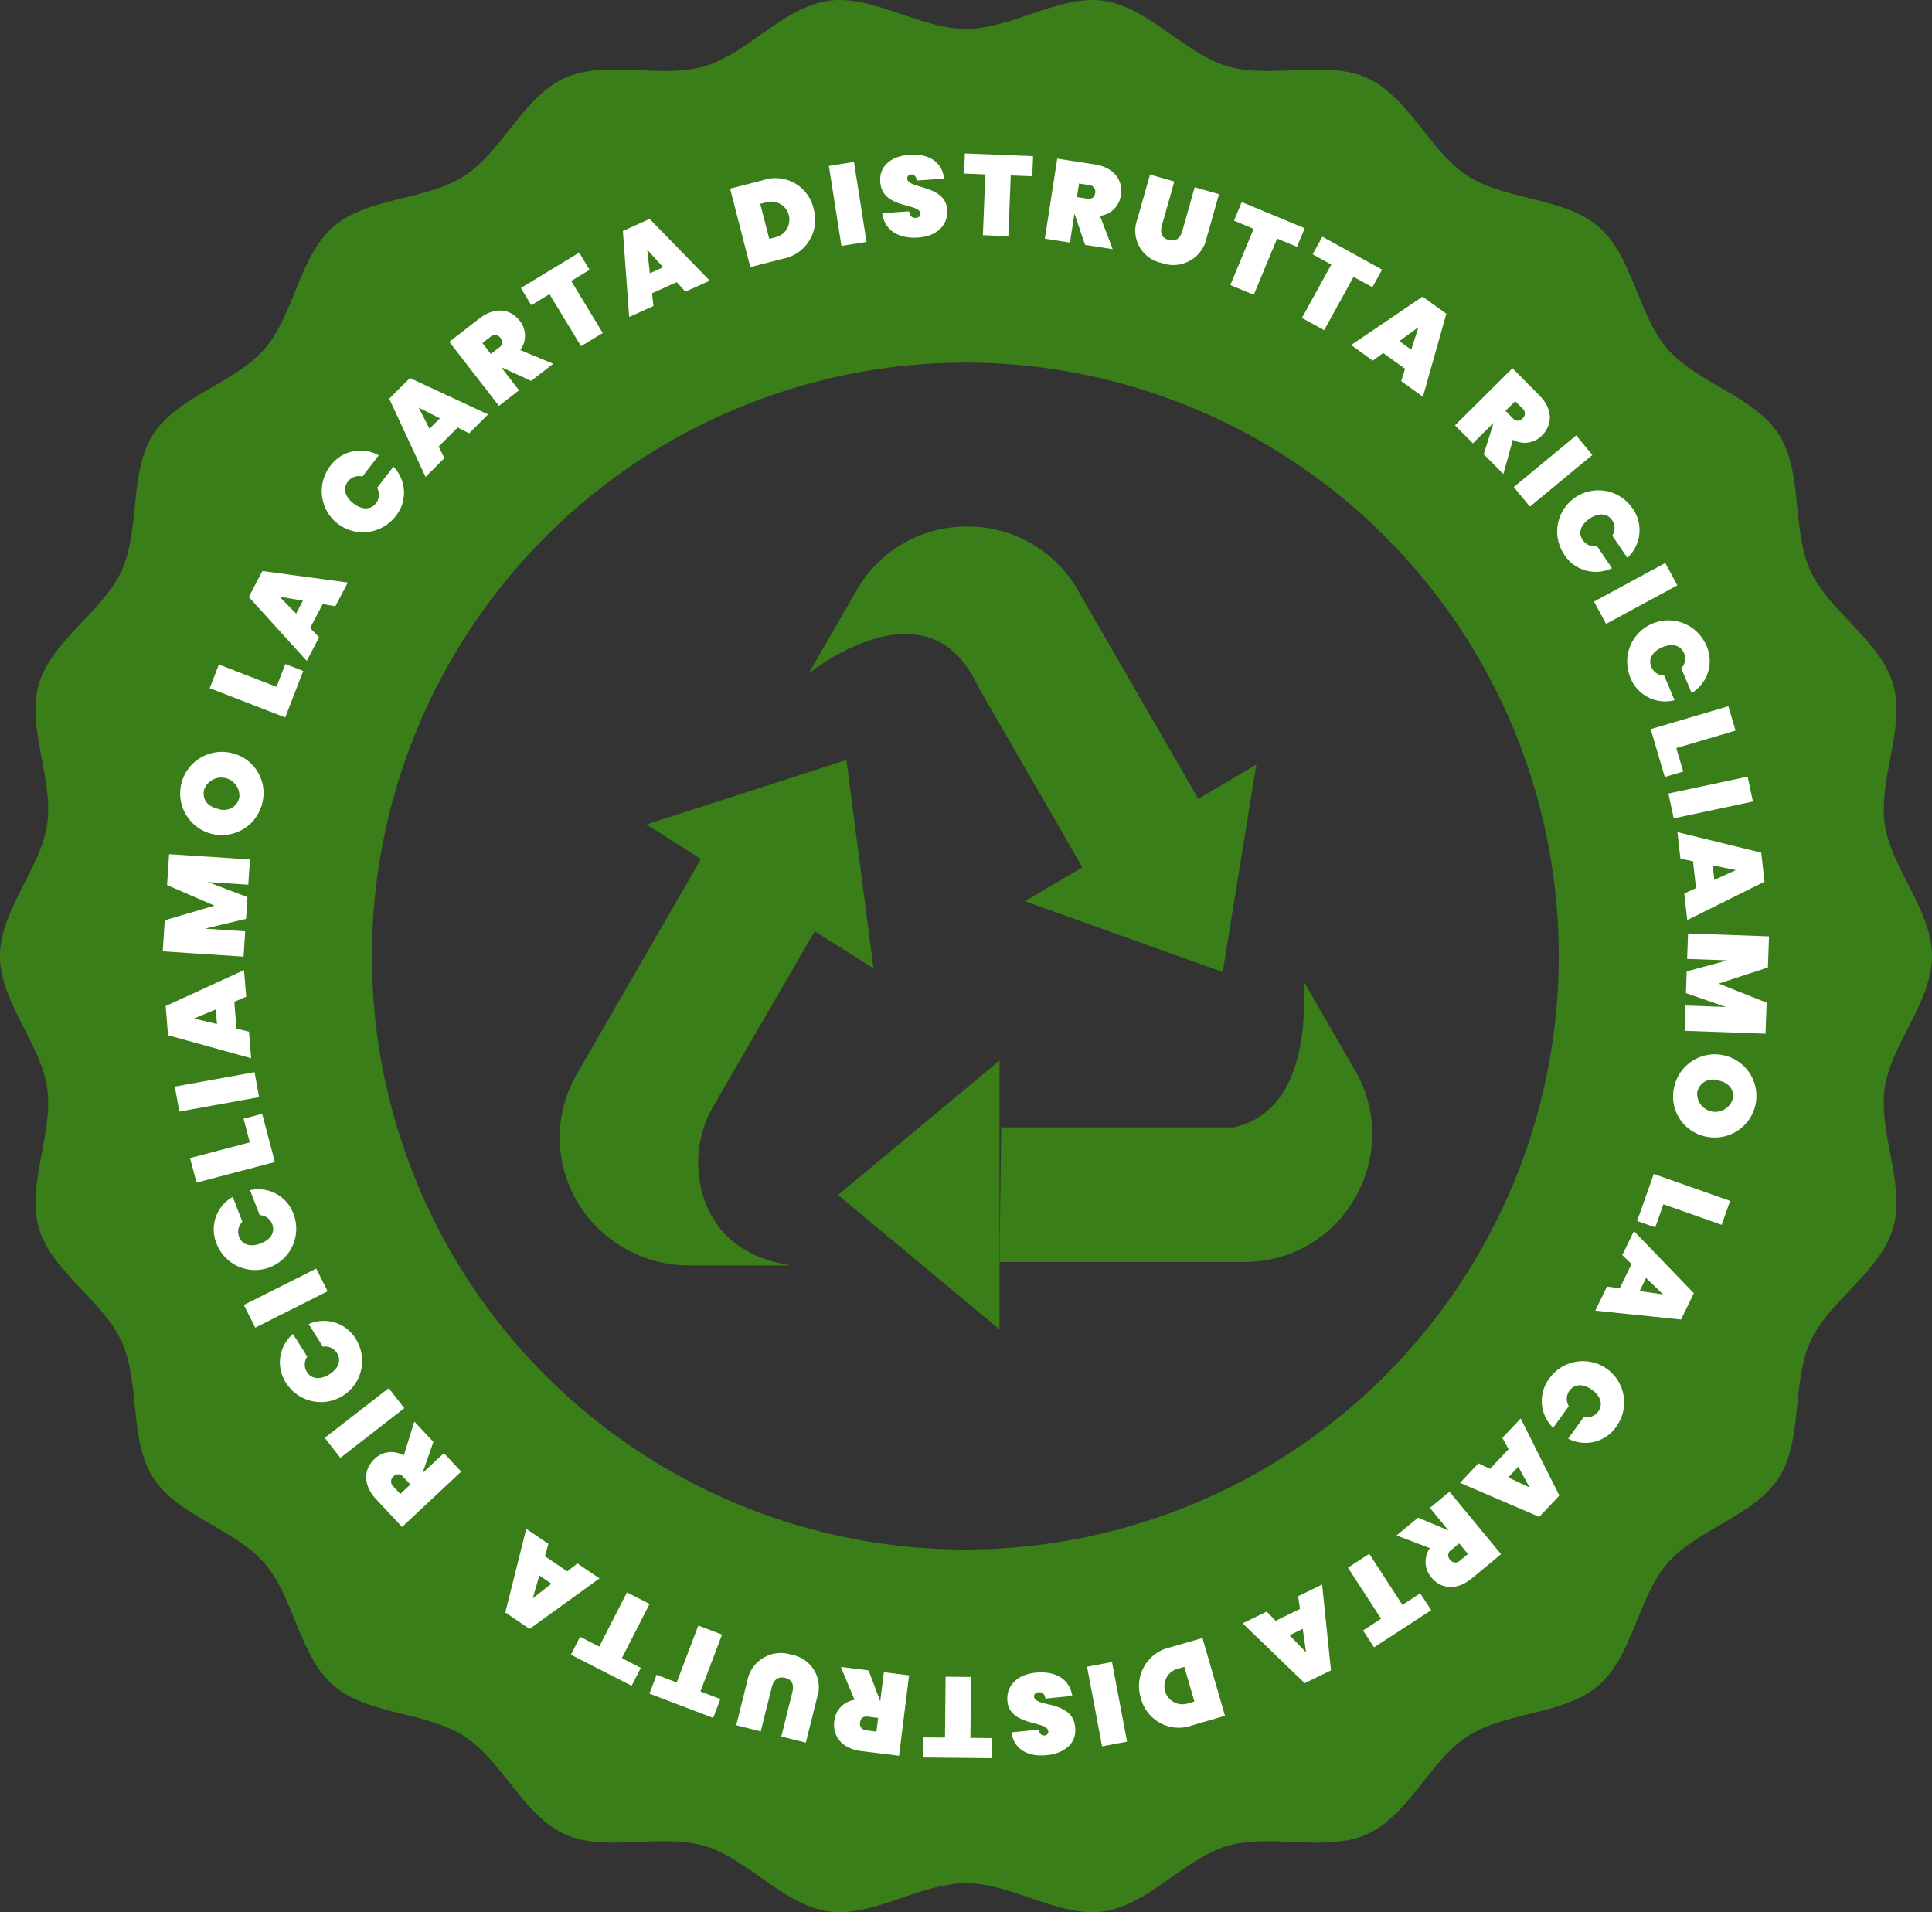
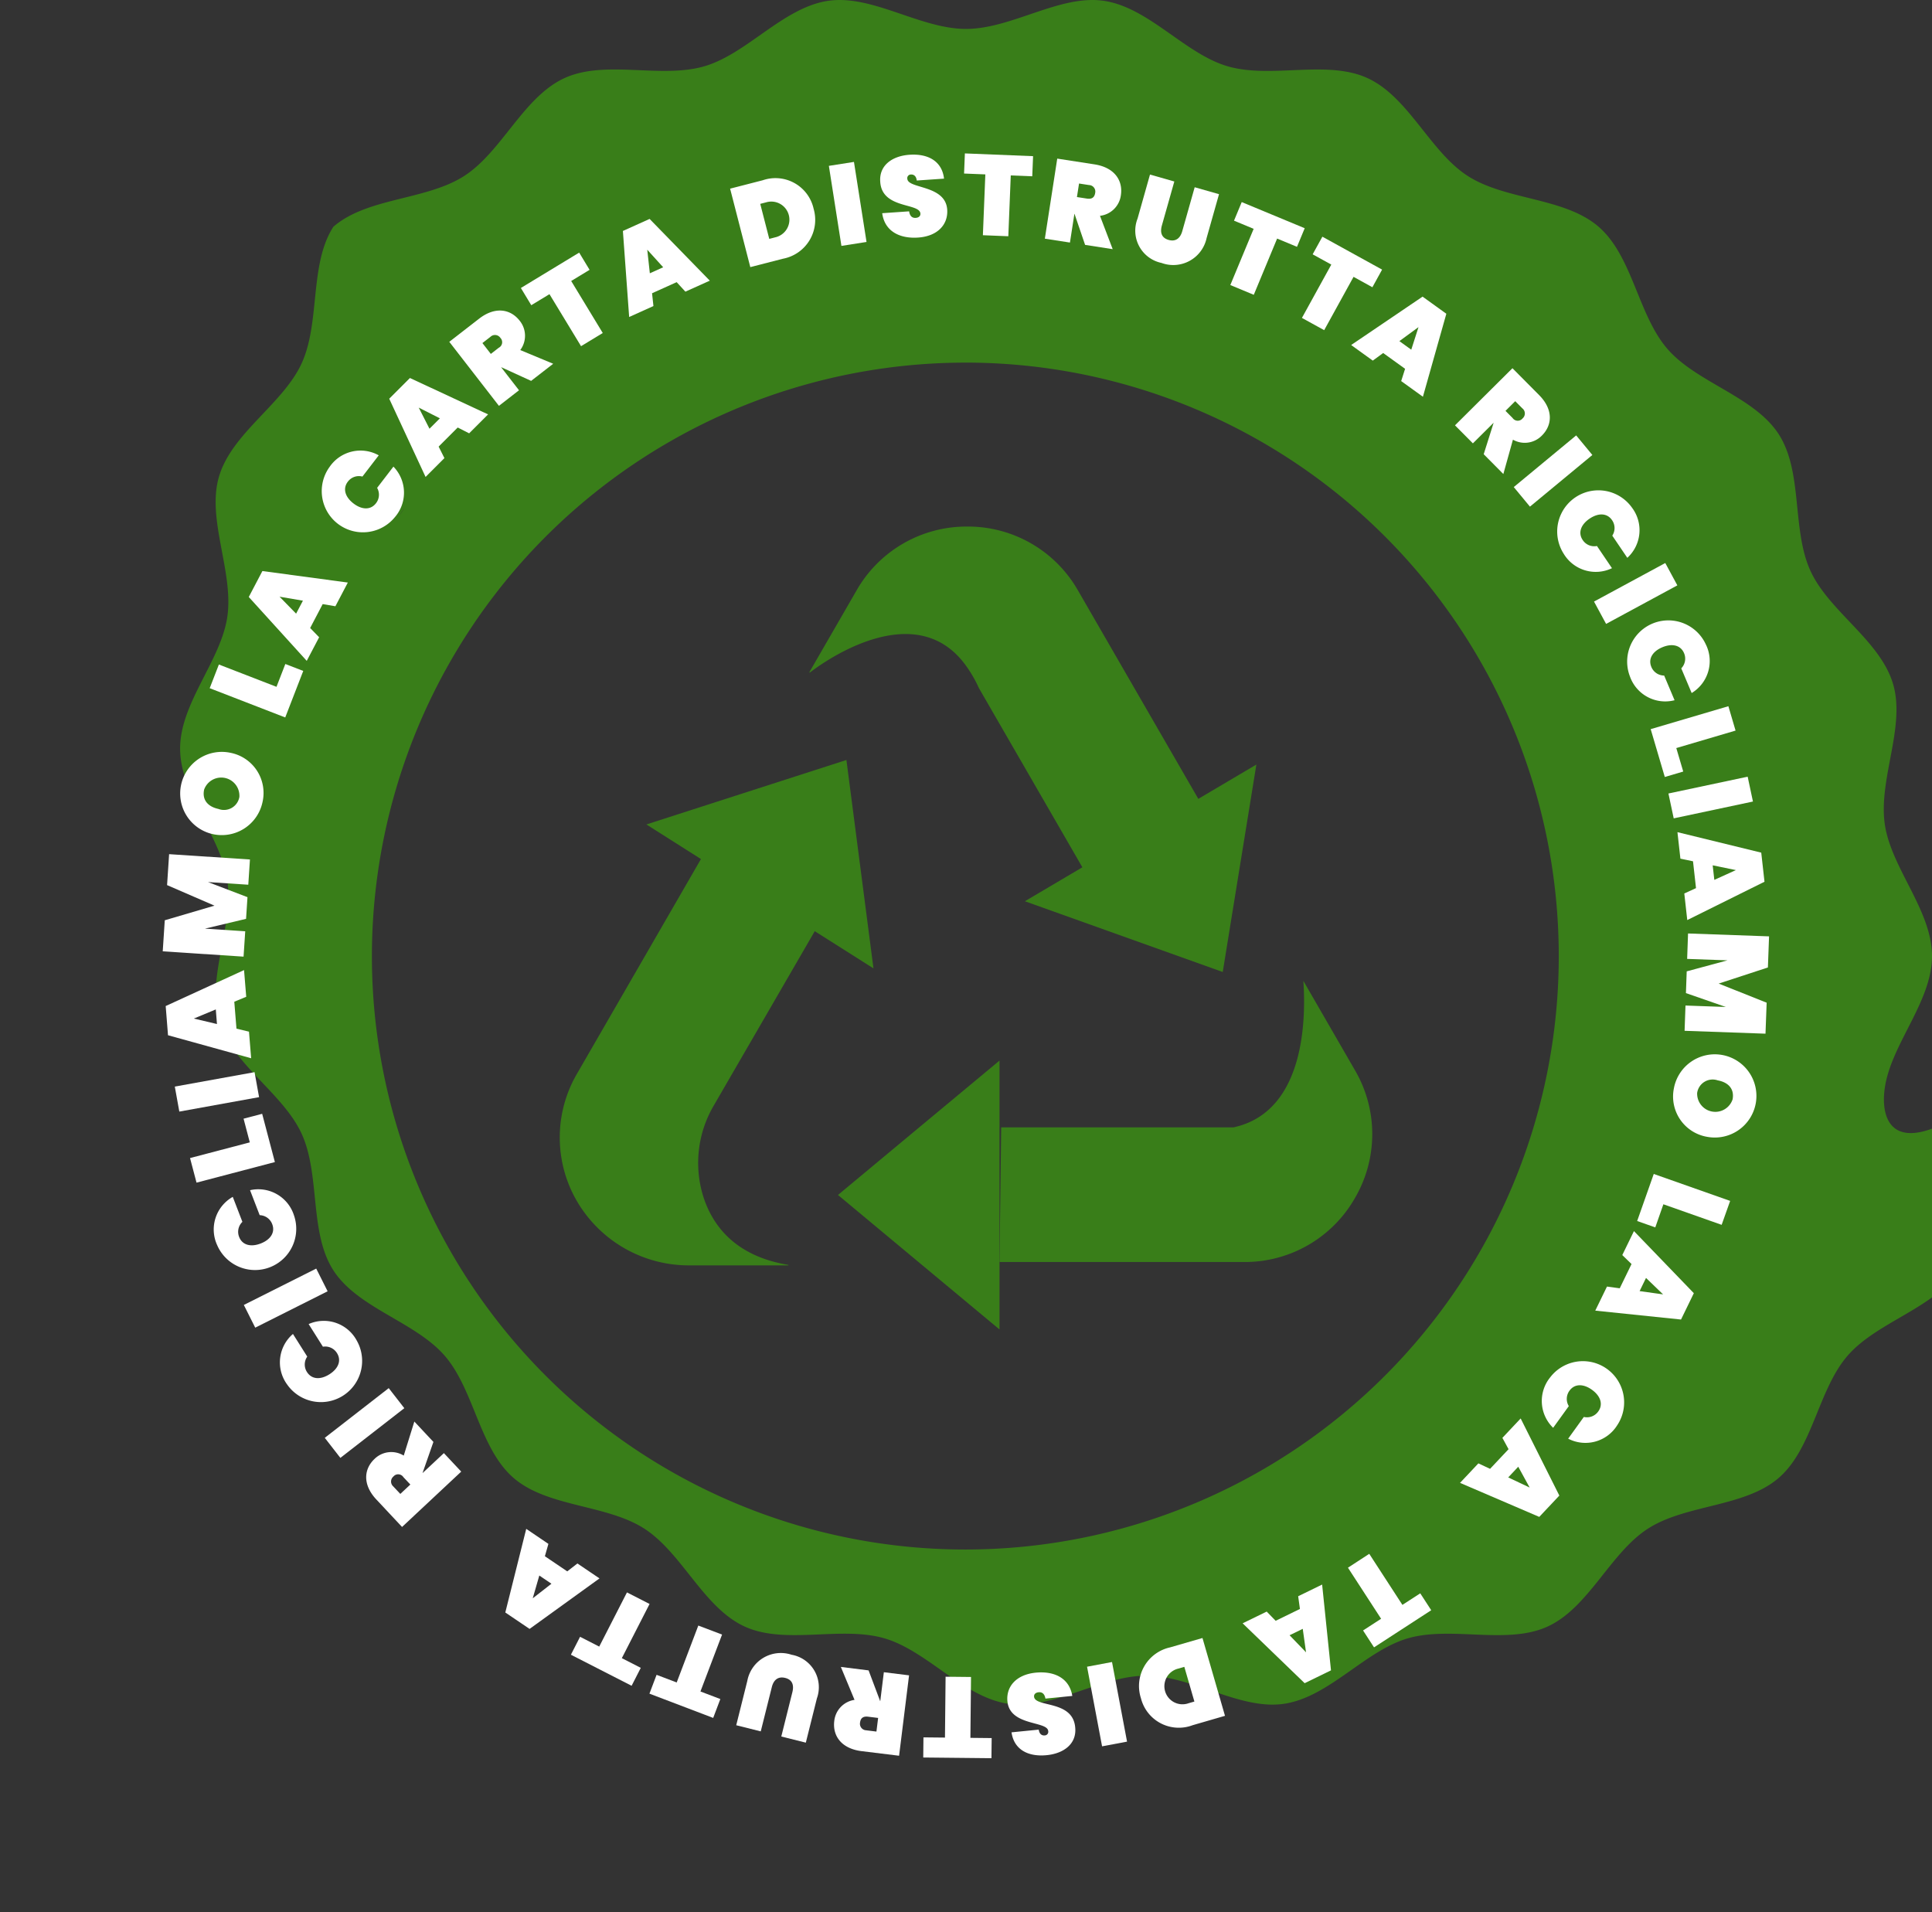
<svg xmlns="http://www.w3.org/2000/svg" width="167.148" height="165.424" viewBox="0 0 167.148 165.424">
  <rect x="0" y="0" width="167.148" height="165.424" fill="#333333" stroke="none" />
  <defs>
    <style>.a{fill:#397e19;}.b{fill:#fff;}</style>
  </defs>
  <g transform="translate(-5028.685 -461.296)">
-     <path class="a" d="M5191.747,555.428c.543-3.805,4.086-7.464,4.086-11.42s-3.543-7.614-4.086-11.419c-.556-3.9,1.809-8.4.722-12.107-1.1-3.767-5.54-6.28-7.151-9.8-1.629-3.56-.638-8.55-2.742-11.814-2.117-3.283-7.079-4.446-9.63-7.385s-3.007-8.015-5.955-10.569-8.03-2.277-11.317-4.392c-3.268-2.1-5.124-6.844-8.687-8.472-3.524-1.61-8.326.083-12.1-1.022-3.706-1.085-6.83-5.109-10.734-5.665-3.809-.542-7.935,2.436-11.894,2.436s-8.085-2.979-11.895-2.436c-3.9.556-7.027,4.58-10.734,5.665-3.771,1.1-8.573-.589-12.1,1.022-3.564,1.628-5.42,6.371-8.688,8.472-3.286,2.114-8.374,1.843-11.316,4.392s-3.4,7.624-5.955,10.569-7.514,4.1-9.63,7.385c-2.1,3.264-1.112,8.254-2.743,11.814-1.612,3.521-6.046,6.033-7.151,9.8-1.087,3.7,1.278,8.206.722,12.107-.543,3.805-4.086,7.464-4.086,11.419s3.543,7.614,4.086,11.42c.556,3.9-1.809,8.4-.722,12.106,1.105,3.767,5.539,6.28,7.151,9.8,1.629,3.56.639,8.55,2.743,11.814,2.117,3.283,7.079,4.446,9.63,7.385s3.007,8.015,5.955,10.569,8.03,2.277,11.316,4.392c3.268,2.1,5.124,6.844,8.688,8.472,3.524,1.61,8.326-.083,12.1,1.022,3.707,1.086,6.83,5.109,10.734,5.665,3.81.542,7.935-2.436,11.895-2.436s8.085,2.979,11.894,2.436c3.9-.556,7.028-4.58,10.734-5.665,3.772-1.1,8.573.589,12.1-1.022,3.563-1.628,5.42-6.371,8.688-8.472,3.287-2.114,8.375-1.843,11.317-4.392s3.4-7.625,5.955-10.569,7.514-4.1,9.63-7.385c2.1-3.264,1.112-8.254,2.742-11.814,1.612-3.521,6.046-6.033,7.151-9.8C5193.556,563.831,5191.191,559.328,5191.747,555.428Zm-128.063-50.163-.446.629A5.35,5.35,0,0,1,5063.684,505.264Zm48.576-12.6a51.341,51.341,0,1,1-51.4,51.341A51.369,51.369,0,0,1,5112.259,492.667Z" />
+     <path class="a" d="M5191.747,555.428c.543-3.805,4.086-7.464,4.086-11.42s-3.543-7.614-4.086-11.419c-.556-3.9,1.809-8.4.722-12.107-1.1-3.767-5.54-6.28-7.151-9.8-1.629-3.56-.638-8.55-2.742-11.814-2.117-3.283-7.079-4.446-9.63-7.385s-3.007-8.015-5.955-10.569-8.03-2.277-11.317-4.392c-3.268-2.1-5.124-6.844-8.687-8.472-3.524-1.61-8.326.083-12.1-1.022-3.706-1.085-6.83-5.109-10.734-5.665-3.809-.542-7.935,2.436-11.894,2.436s-8.085-2.979-11.895-2.436c-3.9.556-7.027,4.58-10.734,5.665-3.771,1.1-8.573-.589-12.1,1.022-3.564,1.628-5.42,6.371-8.688,8.472-3.286,2.114-8.374,1.843-11.316,4.392c-2.1,3.264-1.112,8.254-2.743,11.814-1.612,3.521-6.046,6.033-7.151,9.8-1.087,3.7,1.278,8.206.722,12.107-.543,3.805-4.086,7.464-4.086,11.419s3.543,7.614,4.086,11.42c.556,3.9-1.809,8.4-.722,12.106,1.105,3.767,5.539,6.28,7.151,9.8,1.629,3.56.639,8.55,2.743,11.814,2.117,3.283,7.079,4.446,9.63,7.385s3.007,8.015,5.955,10.569,8.03,2.277,11.316,4.392c3.268,2.1,5.124,6.844,8.688,8.472,3.524,1.61,8.326-.083,12.1,1.022,3.707,1.086,6.83,5.109,10.734,5.665,3.81.542,7.935-2.436,11.895-2.436s8.085,2.979,11.894,2.436c3.9-.556,7.028-4.58,10.734-5.665,3.772-1.1,8.573.589,12.1-1.022,3.563-1.628,5.42-6.371,8.688-8.472,3.287-2.114,8.375-1.843,11.317-4.392s3.4-7.625,5.955-10.569,7.514-4.1,9.63-7.385c2.1-3.264,1.112-8.254,2.742-11.814,1.612-3.521,6.046-6.033,7.151-9.8C5193.556,563.831,5191.191,559.328,5191.747,555.428Zm-128.063-50.163-.446.629A5.35,5.35,0,0,1,5063.684,505.264Zm48.576-12.6a51.341,51.341,0,1,1-51.4,51.341A51.369,51.369,0,0,1,5112.259,492.667Z" />
    <g transform="translate(5077.112 506.853)">
      <g transform="translate(21.59 0)">
        <g transform="translate(16.457 39.297)">
          <path class="a" d="M5950.471,1354.434a10.956,10.956,0,0,1-9.583,5.532h-21.165l.145-11.647h20.092c6.394-1.379,6.243-9.917,6.049-12.678l4.462,7.728A10.959,10.959,0,0,1,5950.471,1354.434Z" transform="translate(-5919.723 -1335.642)" />
        </g>
        <path class="a" d="M5783.872,954.4l-10.031,5.921-9.018-15.619a11.1,11.1,0,0,0-.987-1.753c-4.483-6.585-13.01-.093-13.647.406l-.044-.028,4.085-7.076a10.951,10.951,0,0,1,9.581-5.532h0a10.952,10.952,0,0,1,9.581,5.532Z" transform="translate(-5750.145 -930.723)" />
      </g>
      <g transform="translate(24.07 46.196)">
        <path class="a" d="M5789.684,1406.734v23.26l-7.011-5.835-6.965-5.8,7.032-5.851Z" transform="translate(-5775.708 -1406.734)" />
      </g>
      <g transform="translate(7.497 20.189)">
        <path class="a" d="M5624.577,1156.779l-4.8-3.041-9.846-6.241-5-3.171,8.393-2.705,8.913-2.872,1.137,8.76Z" transform="translate(-5604.932 -1138.748)" />
      </g>
      <g transform="translate(40.238 20.585)">
        <path class="a" d="M5962.33,1142.829l-1.542,9.507-1.364,8.414,0,.028-.027-.01-9.057-3.239-8.038-2.874,4.756-2.808,10.031-5.921Z" transform="translate(-5942.299 -1142.829)" />
      </g>
      <g transform="translate(0 28.646)">
        <path class="a" d="M5547.462,1261.159h-8.542a11.214,11.214,0,0,1-9.712-5.494,10.951,10.951,0,0,1-.023-11.1l10.78-18.67,9.846,6.241-8.8,15.193a9.794,9.794,0,0,0-.875,7.977c.835,2.519,2.823,5.067,7.329,5.812A.022.022,0,0,1,5547.462,1261.159Z" transform="translate(-5527.685 -1225.892)" />
      </g>
    </g>
    <g transform="translate(5042.764 474.568)">
      <path class="b" d="M5355.986,1735.217c-1.2-1.287-1.082-2.634-.143-3.513a2.064,2.064,0,0,1,2.518-.28l.917-2.946,1.65,1.764-.937,2.679.007.007,1.836-1.718,1.5,1.6-5.118,4.788Zm1.48-1.113.6.636.867-.812-.6-.636a.538.538,0,0,0-.866-.057A.563.563,0,0,0,5357.466,1734.1Z" transform="translate(-5337.51 -1618.771)" />
      <path class="b" d="M5319.556,1704.721l-1.349-1.735,5.533-4.3,1.349,1.735Z" transform="translate(-5304.188 -1591.869)" />
      <path class="b" d="M5278.86,1644.218a3.237,3.237,0,0,1,.522-4.345l1.237,1.959a1.194,1.194,0,0,0-.022,1.337c.4.628,1.15.691,1.937.194s1.055-1.2.658-1.832a1.194,1.194,0,0,0-1.217-.555l-1.236-1.959a3.237,3.237,0,0,1,4.148,1.4,3.565,3.565,0,0,1-6.027,3.8Z" transform="translate(-5268.116 -1537.742)" />
      <path class="b" d="M5247.023,1597.256l-.986-1.964,6.263-3.146.986,1.964Z" transform="translate(-5239.021 -1495.671)" />
      <path class="b" d="M5219.662,1526.33a3.238,3.238,0,0,1,1.356-4.162l.833,2.161a1.193,1.193,0,0,0-.281,1.307c.267.693.994.9,1.862.566s1.268-.977,1-1.67a1.194,1.194,0,0,0-1.086-.781l-.833-2.161a3.238,3.238,0,0,1,3.8,2.175,3.566,3.566,0,0,1-6.651,2.563Z" transform="translate(-5214.959 -1431.897)" />
      <path class="b" d="M5198.086,1457.995l5.17-1.358-.539-2.049,1.609-.422,1.1,4.175-6.779,1.78Z" transform="translate(-5195.724 -1371.081)" />
      <path class="b" d="M5184.9,1420.45l-.391-2.163,6.9-1.248.391,2.162Z" transform="translate(-5183.465 -1337.557)" />
      <path class="b" d="M5182.281,1328.764l.188,2.329,1.083.26.187,2.3-7.193-1.99-.2-2.526,6.779-3.111.188,2.309Zm-3.5,1.455,2,.474-.1-1.263Z" transform="translate(-5176.09 -1255.375)" />
      <path class="b" d="M5173.75,1231.123l.176-2.687,4.3-1.265-4.1-1.777.176-2.677,6.993.46-.143,2.183-3.486-.229,3.416,1.306-.123,1.876-3.558.847,3.486.229-.144,2.193Z" transform="translate(-5173.75 -1162.094)" />
      <path class="b" d="M5196.408,1135.8a3.6,3.6,0,1,1-2.757-4.277A3.538,3.538,0,0,1,5196.408,1135.8Zm-2-.436a1.573,1.573,0,0,0-3.047-.663c-.191.88.307,1.475,1.236,1.677A1.353,1.353,0,0,0,5194.405,1135.364Z" transform="translate(-5187.779 -1079.667)" />
      <path class="b" d="M5216.421,1053.2l4.984,1.93.765-1.975,1.55.6-1.559,4.025-6.535-2.531Z" transform="translate(-5211.563 -1008.984)" />
      <path class="b" d="M5256.842,973.182l-1.085,2.069.777.8-1.072,2.042-5.015-5.526,1.178-2.244,7.392.995-1.076,2.051Zm-3.733-.64,1.433,1.467.589-1.122Z" transform="translate(-5243.003 -934.193)" />
      <path class="b" d="M5315.08,864.4a3.237,3.237,0,0,1,4.258-1.011l-1.411,1.837a1.192,1.192,0,0,0-1.262.441c-.453.589-.251,1.318.487,1.885s1.494.573,1.946-.016a1.193,1.193,0,0,0,.1-1.333l1.411-1.837a3.237,3.237,0,0,1,.122,4.375,3.565,3.565,0,0,1-5.652-4.341Z" transform="translate(-5300.65 -837.27)" />
      <path class="b" d="M5381.627,802.535l-1.651,1.652.5.994-1.63,1.631-3.145-6.768,1.792-1.792,6.762,3.149-1.638,1.638Zm-3.374-1.721.931,1.827.9-.9Z" transform="translate(-5356.106 -778.823)" />
      <path class="b" d="M5431.8,738.835c1.393-1.08,2.724-.834,3.513.183a2.064,2.064,0,0,1,.046,2.532l2.849,1.186-1.909,1.48-2.582-1.18-.008.006,1.541,1.987-1.737,1.347-4.294-5.539Zm.972,1.576-.688.534.728.939.688-.534a.538.538,0,0,0,.137-.857A.564.564,0,0,0,5432.772,740.412Z" transform="translate(-5404.427 -724.538)" />
      <path class="b" d="M5493,689.544l5.044-3.06.9,1.49-1.591.965,2.731,4.5-1.878,1.14-2.732-4.5-1.574.955Z" transform="translate(-5462.015 -677.902)" />
      <path class="b" d="M5588.592,661.933l-2.129.959.119,1.108-2.1.947-.542-7.443,2.311-1.041,5.208,5.341-2.113.951Zm-2.544-2.806.223,2.038,1.155-.52Z" transform="translate(-5544.129 -650.795)" />
      <path class="b" d="M5686.8,623.092a3.421,3.421,0,0,1-2.65,4.32l-2.828.727-1.747-6.788,2.829-.728A3.38,3.38,0,0,1,5686.8,623.092Zm-3.331,2.472a1.565,1.565,0,1,0-.779-3.029l-.508.131.78,3.03Z" transform="translate(-5630.488 -618.302)" />
      <path class="b" d="M5767.581,605.98l2.171-.341,1.087,6.924-2.172.341Z" transform="translate(-5709.95 -604.903)" />
      <path class="b" d="M5816.6,606.316c-1.6.111-2.9-.543-3.112-2.107l2.33-.161c.075.511.357.58.575.565s.418-.128.4-.375c-.075-.947-3.35-.374-3.476-2.766-.1-1.4,1.038-2.215,2.529-2.318,1.688-.117,2.831.618,2.991,2.065l-2.36.163c-.049-.423-.286-.536-.522-.52a.314.314,0,0,0-.292.377c.061.879,3.3.506,3.449,2.659C5819.2,605.184,5818.288,606.2,5816.6,606.316Z" transform="translate(-5751.243 -599.037)" />
      <path class="b" d="M5888.181,598.053l5.9.238-.071,1.741-1.859-.075-.212,5.262-2.2-.089.212-5.262-1.84-.074Z" transform="translate(-5818.783 -598.053)" />
      <path class="b" d="M5964.37,603.173c1.741.27,2.477,1.405,2.28,2.677a2.062,2.062,0,0,1-1.807,1.774l1.1,2.884-2.387-.37-.916-2.686-.01,0-.385,2.485-2.171-.336,1.072-6.926Zm-.477,1.789-.861-.133L5962.85,606l.861.133c.411.064.653-.079.717-.49A.563.563,0,0,0,5963.893,604.962Z" transform="translate(-5883.757 -602.225)" />
      <path class="b" d="M6042.349,616.9l2.105.6-1.075,3.8c-.164.581-.057,1.074.582,1.255s1.017-.176,1.18-.757l1.075-3.8,2.105.6-1.075,3.8a2.948,2.948,0,0,1-3.9,2.148,2.852,2.852,0,0,1-2.073-3.836Z" transform="translate(-5956.936 -615.071)" />
      <path class="b" d="M6126.5,641.438l5.449,2.262-.668,1.609-1.719-.714-2.019,4.864-2.03-.843,2.019-4.864-1.7-.706Z" transform="translate(-6033.15 -637.228)" />
      <path class="b" d="M6191.068,672.3l5.167,2.847-.84,1.526-1.63-.9-2.541,4.613-1.925-1.06,2.541-4.613-1.613-.888Z" transform="translate(-6090.741 -665.095)" />
      <path class="b" d="M6237.853,731.968l-1.895-1.366-.9.657-1.871-1.349,6.179-4.186,2.056,1.482-2.027,7.179-1.879-1.355Zm1.16-3.606-1.654,1.211,1.028.741Z" transform="translate(-6130.37 -713.334)" />
      <path class="b" d="M6332.993,791.846c1.243,1.25,1.161,2.6.249,3.508a2.064,2.064,0,0,1-2.507.357l-.829,2.972-1.7-1.713.855-2.706-.006-.007-1.784,1.773-1.549-1.559,4.971-4.941ZM6331.548,793l-.614-.618-.842.837.614.618a.538.538,0,0,0,.868.031A.563.563,0,0,0,6331.548,793Z" transform="translate(-6213.922 -770.947)" />
      <path class="b" d="M6383.548,849.437l1.4,1.693-5.4,4.469-1.4-1.693Z" transform="translate(-6261.263 -825.041)" />
      <path class="b" d="M6422.266,898.886a3.237,3.237,0,0,1-.39,4.359l-1.3-1.92a1.192,1.192,0,0,0-.019-1.337c-.415-.615-1.17-.655-1.941-.135s-1.017,1.236-.6,1.851a1.194,1.194,0,0,0,1.233.517l1.3,1.92a3.238,3.238,0,0,1-4.189-1.269,3.565,3.565,0,0,1,5.907-3.987Z" transform="translate(-6295.167 -868.258)" />
      <path class="b" d="M6455.858,963.193l1.045,1.933-6.165,3.334-1.045-1.933Z" transform="translate(-6325.865 -927.757)" />
      <path class="b" d="M6485.309,1015.772a3.236,3.236,0,0,1-1.229,4.2l-.9-2.135a1.2,1.2,0,0,0,.241-1.315c-.288-.684-1.021-.87-1.879-.509s-1.238,1.015-.95,1.7a1.2,1.2,0,0,0,1.109.747l.9,2.135a3.237,3.237,0,0,1-3.862-2.059,3.565,3.565,0,0,1,6.569-2.764Z" transform="translate(-6351.804 -973.289)" />
      <path class="b" d="M6507.545,1092.938l-5.127,1.512.6,2.032-1.595.471-1.221-4.14,6.722-1.983Z" transform="translate(-6371.471 -1043.006)" />
      <path class="b" d="M6522.872,1153.647l.457,2.15-6.855,1.455-.457-2.15Z" transform="translate(-6385.751 -1099.727)" />
      <path class="b" d="M6525.7,1207.954l-.259-2.322-1.091-.227-.256-2.292,7.25,1.771.281,2.518-6.682,3.315-.256-2.3Zm3.451-1.56-2.008-.413.141,1.259Z" transform="translate(-6393.048 -1144.393)" />
      <path class="b" d="M6537.8,1293.679l-.1,2.691-4.259,1.394,4.151,1.653-.1,2.681-7-.249.078-2.186,3.491.124-3.453-1.2.067-1.88,3.53-.954-3.492-.124.078-2.2Z" transform="translate(-6398.828 -1225.945)" />
      <path class="b" d="M6520.284,1403.975a3.6,3.6,0,1,1,2.886,4.192A3.538,3.538,0,0,1,6520.284,1403.975Zm2.014.375a1.573,1.573,0,0,0,3.066.57c.165-.886-.352-1.465-1.286-1.639A1.354,1.354,0,0,0,6522.3,1404.35Z" transform="translate(-6389.546 -1323.089)" />
      <path class="b" d="M6495.411,1512.166l-5.041-1.778-.7,2-1.568-.553,1.435-4.07,6.61,2.331Z" transform="translate(-6360.541 -1419.476)" />
      <path class="b" d="M6452.918,1563.669l1.021-2.1-.8-.775,1.009-2.074,5.181,5.371-1.108,2.279-7.42-.769,1.014-2.083Zm3.751.526-1.477-1.423-.554,1.139Z" transform="translate(-6326.865 -1465.488)" />
      <path class="b" d="M6409.657,1679.27a3.238,3.238,0,0,1-4.227,1.137l1.355-1.879a1.193,1.193,0,0,0,1.249-.478c.435-.6.211-1.325-.543-1.869s-1.511-.529-1.945.073a1.192,1.192,0,0,0-.061,1.336l-1.355,1.878a3.237,3.237,0,0,1-.252-4.37,3.565,3.565,0,0,1,5.779,4.171Z" transform="translate(-6283.838 -1569.218)" />
      <path class="b" d="M6332.871,1730.092l1.6-1.7-.534-.979,1.581-1.679,3.346,6.671-1.737,1.845-6.854-2.944,1.588-1.687Zm3.425,1.619-.986-1.8-.869.923Z" transform="translate(-6218.036 -1616.293)" />
-       <path class="b" d="M6280.191,1798.573c-1.359,1.122-2.7.916-3.516-.076a2.064,2.064,0,0,1-.125-2.529l-2.883-1.1,1.863-1.537,2.616,1.1.007-.006-1.6-1.939,1.695-1.4,4.461,5.405Zm-1.02-1.546.672-.554-.756-.916-.672.555a.538.538,0,0,0-.111.861A.563.563,0,0,0,6279.171,1797.027Z" transform="translate(-6166.923 -1675.306)" />
      <path class="b" d="M6237.529,1851.323l-4.948,3.213-.949-1.462,1.561-1.013-2.868-4.417,1.843-1.2,2.868,4.417,1.544-1Z" transform="translate(-6127.785 -1725.292)" />
      <path class="b" d="M6139.294,1876.909l2.1-1.024-.152-1.1,2.073-1.011.766,7.423-2.278,1.11-5.366-5.18,2.082-1.015Zm2.629,2.727-.285-2.031-1.139.555Z" transform="translate(-6043.009 -1749.964)" />
      <path class="b" d="M6044.3,1926.7a3.421,3.421,0,0,1,2.519-4.4l2.805-.812,1.948,6.732-2.8.812A3.379,3.379,0,0,1,6044.3,1926.7Zm3.254-2.57a1.565,1.565,0,1,0,.87,3l.5-.146-.87-3Z" transform="translate(-5959.67 -1793.054)" />
      <path class="b" d="M6001.25,1949.75l-2.16.406-1.3-6.887,2.16-.406Z" transform="translate(-5917.822 -1812.351)" />
      <path class="b" d="M5929.083,1952.128c1.6-.159,2.92.456,3.175,2.012l-2.325.231c-.09-.508-.375-.569-.592-.548s-.414.141-.39.387c.1.945,3.36.273,3.558,2.661.139,1.4-.97,2.245-2.458,2.393-1.685.167-2.848-.533-3.051-1.975l2.354-.234c.063.422.3.527.538.5a.314.314,0,0,0,.28-.386c-.087-.877-3.314-.407-3.527-2.554C5926.518,1953.338,5927.4,1952.3,5929.083,1952.128Z" transform="translate(-5853.566 -1820.695)" />
      <path class="b" d="M5857.627,1962.993l-5.9-.06.018-1.742,1.861.019.054-5.266,2.2.023-.054,5.266,1.841.019Z" transform="translate(-5785.931 -1824.161)" />
      <path class="b" d="M5774.579,1954.525c-1.748-.217-2.518-1.33-2.36-2.607a2.064,2.064,0,0,1,1.753-1.828l-1.183-2.85,2.4.3,1,2.657h.01l.31-2.5,2.181.271-.863,6.955Zm.423-1.8.865.107.146-1.179-.864-.107c-.413-.051-.65.1-.7.512A.563.563,0,0,0,5775,1952.722Z" transform="translate(-5714.121 -1816.304)" />
      <path class="b" d="M5691.02,1942.872l-2.123-.531.958-3.832c.147-.586.024-1.075-.62-1.236s-1.011.206-1.157.792l-.958,3.832-2.122-.531.958-3.832a2.95,2.95,0,0,1,3.833-2.266,2.852,2.852,0,0,1,2.189,3.772Z" transform="translate(-5635.382 -1805.385)" />
      <path class="b" d="M5613.161,1918.39l-5.515-2.1.618-1.629,1.74.661,1.87-4.923,2.055.78-1.87,4.923,1.721.654Z" transform="translate(-5565.538 -1783.042)" />
      <path class="b" d="M5542.9,1888.882l-5.252-2.687.793-1.551,1.657.848,2.4-4.688,1.956,1-2.4,4.688,1.639.839Z" transform="translate(-5502.335 -1756.315)" />
      <path class="b" d="M5482.6,1826.514l1.935,1.309.88-.683,1.91,1.292-6.049,4.369-2.1-1.42,1.811-7.236,1.918,1.3Zm-1.051,3.639,1.618-1.26-1.049-.71Z" transform="translate(-5449.538 -1705.154)" />
    </g>
  </g>
</svg>